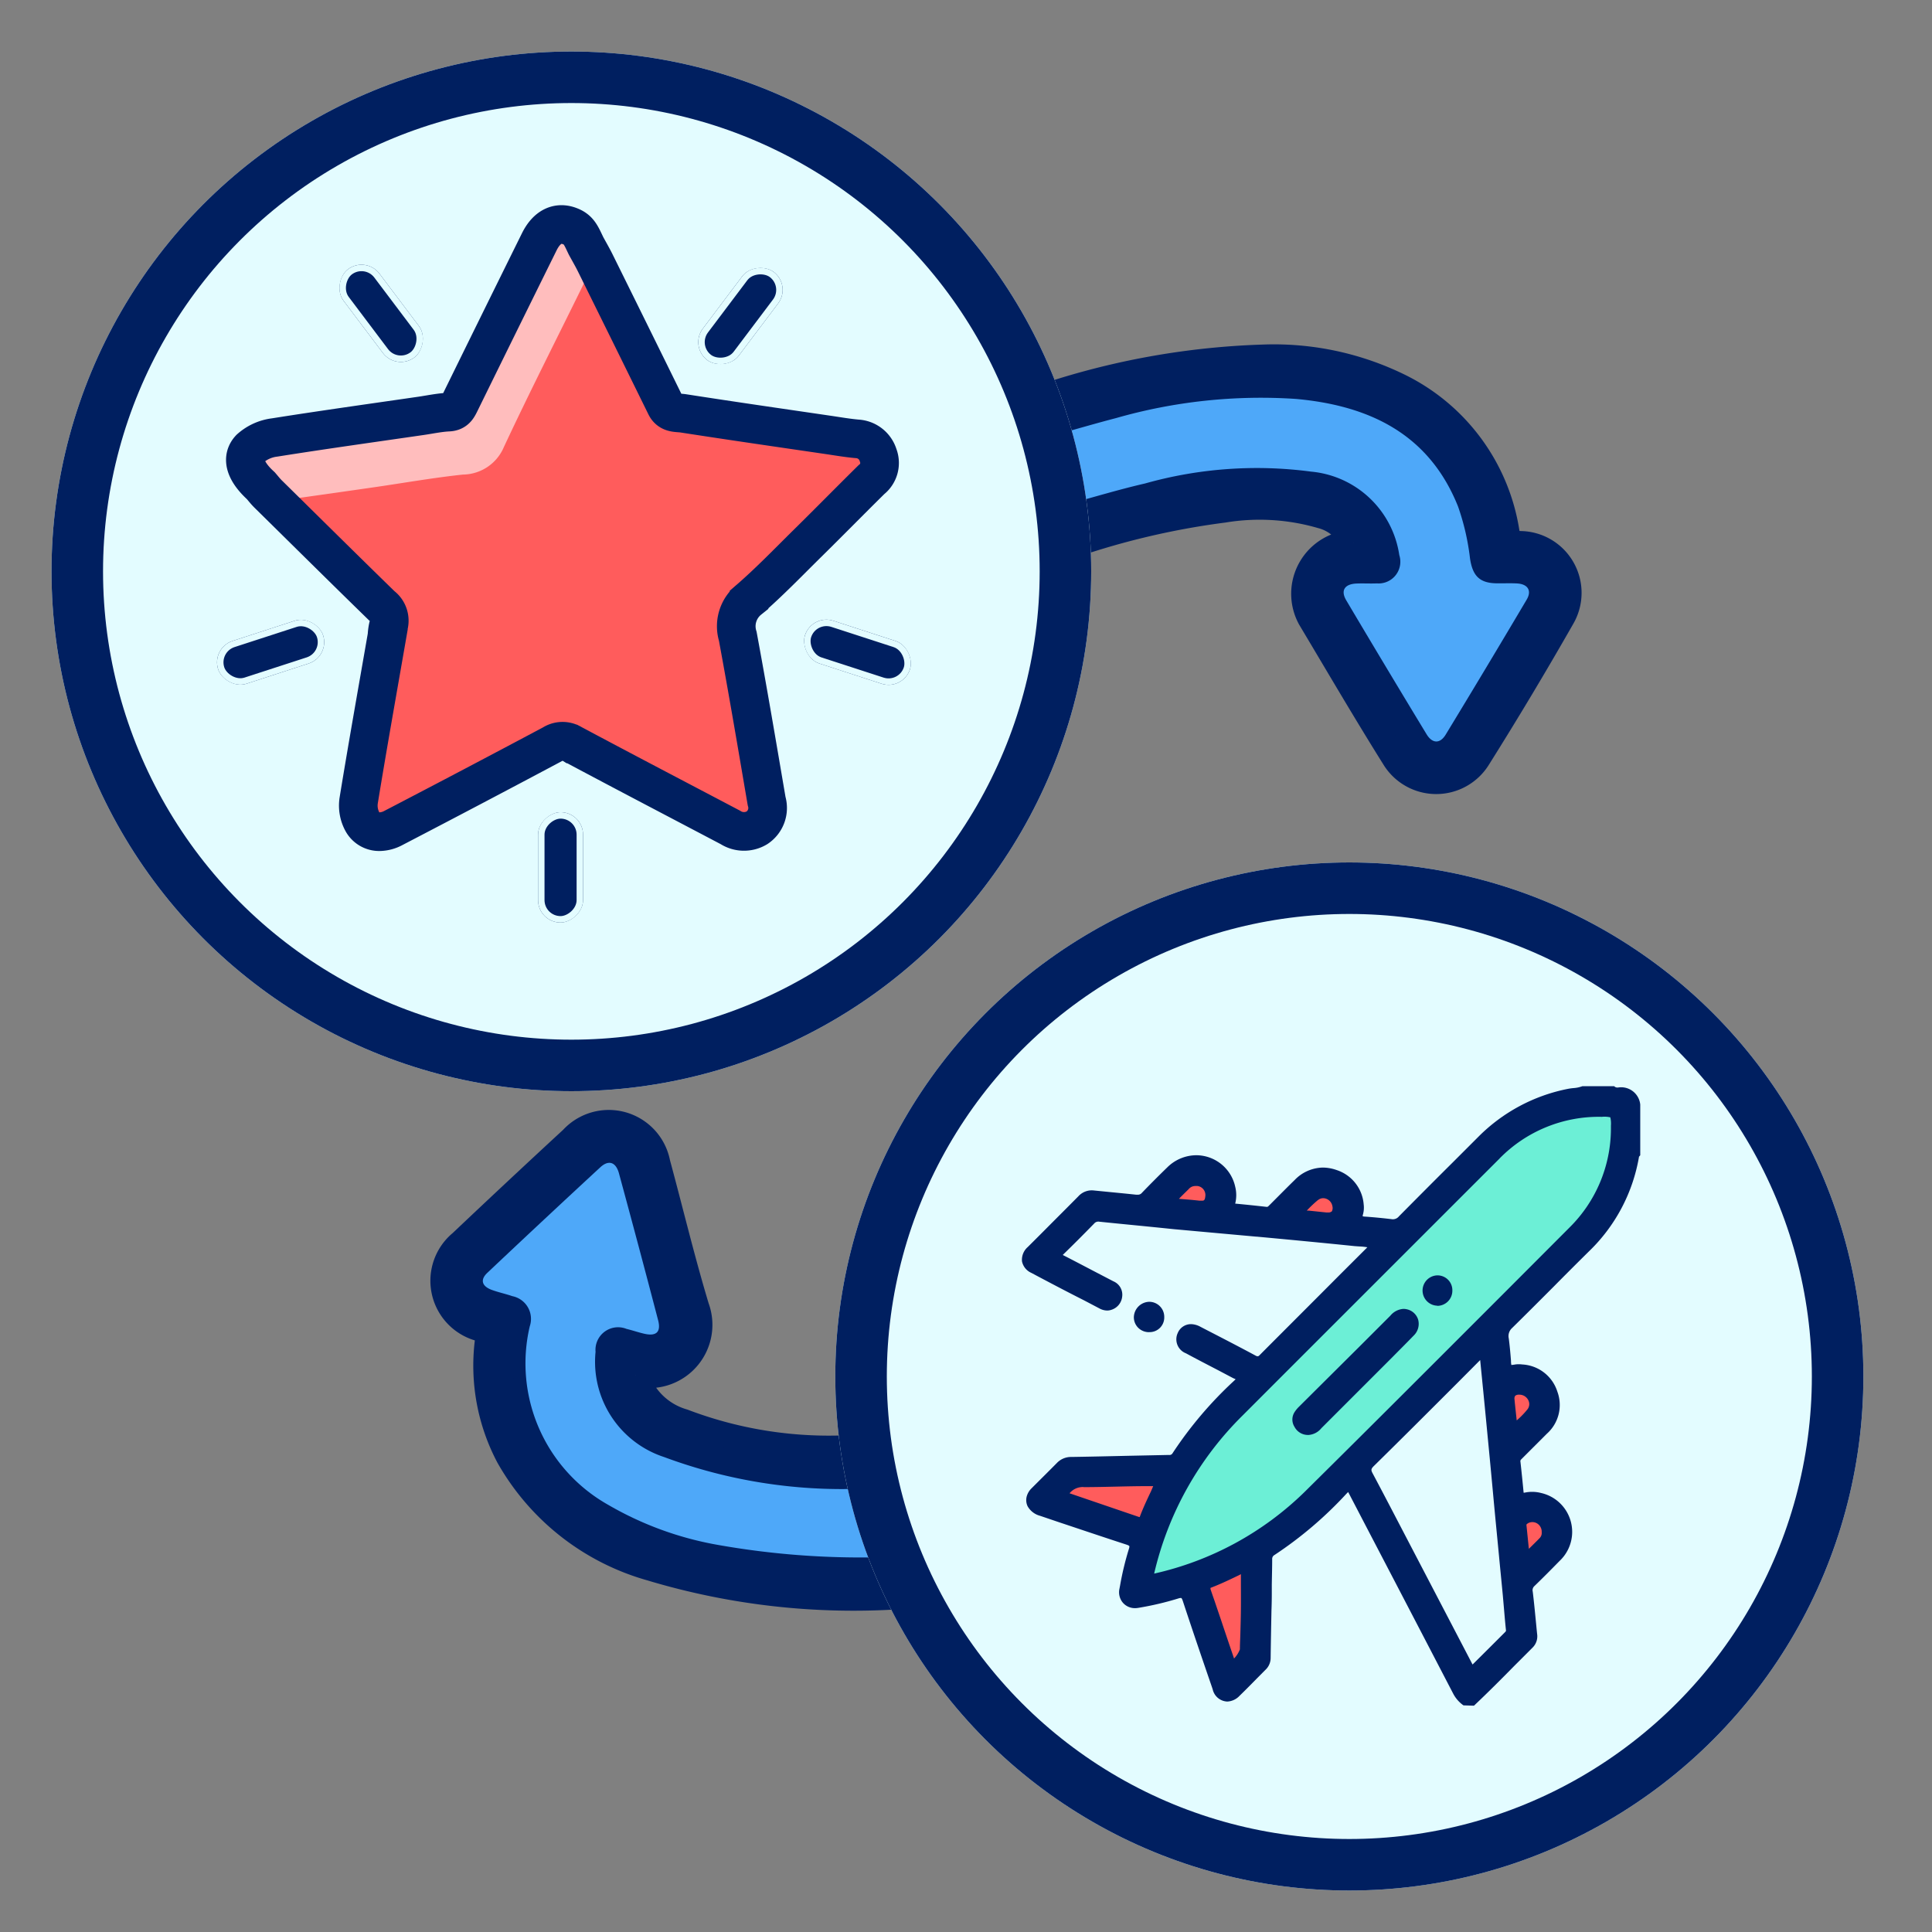
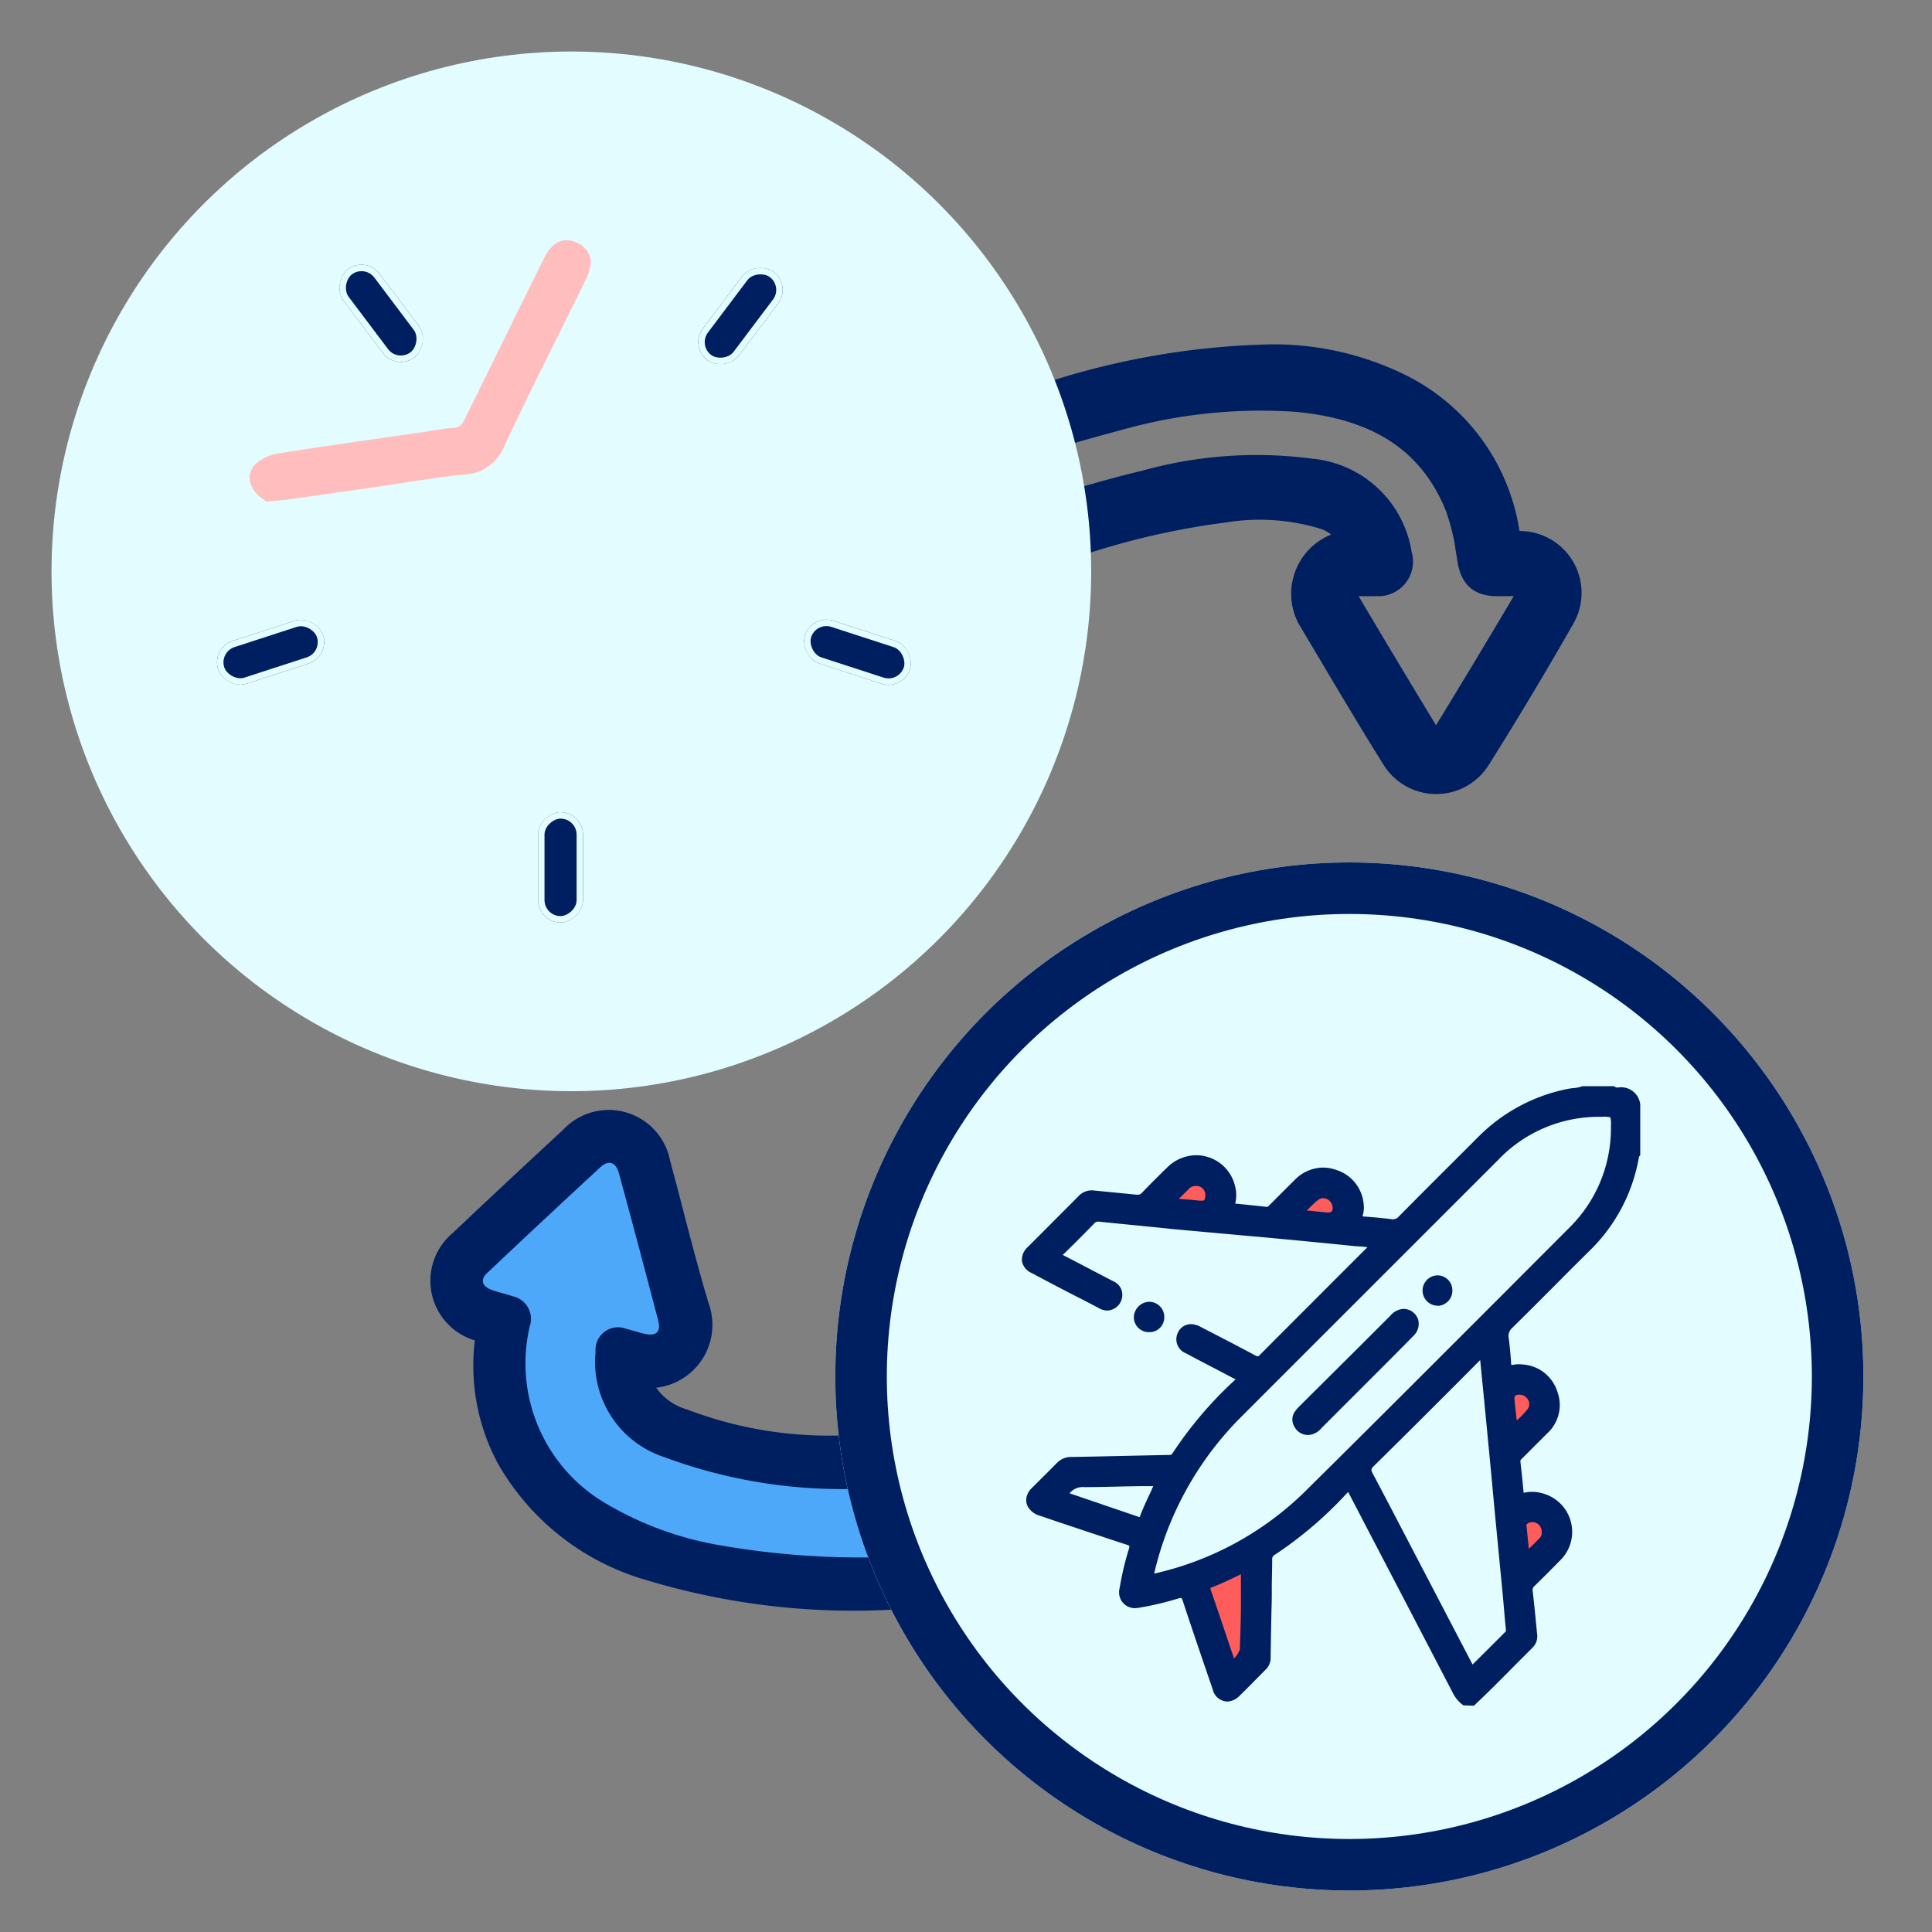
<svg xmlns="http://www.w3.org/2000/svg" width="75" height="75" viewBox="0 0 75 75">
  <rect x="0" y="0" width="75" height="75" fill="#808080" stroke="none" />
  <g id="Cuantos_puntos_tengo_-_img_02" data-name="Cuantos puntos tengo - img 02" transform="translate(888 604)">
    <g id="Grupo_1105" data-name="Grupo 1105" transform="translate(-1624 -1897)">
      <path id="Trazado_4223" data-name="Trazado 4223" d="M8.249,9.191a2.712,2.712,0,0,0,2.273,1.239,15.914,15.914,0,0,0,6.026-.651c1.046-.268,2.072-.614,3.1-.933.768-.238,1.113.057,1.174.864.094,1.238.24,2.474.419,3.7.1.7,0,.965-.677,1.182a27.3,27.3,0,0,1-9.692,1.64A9.208,9.208,0,0,1,4.389,13.6,7.541,7.541,0,0,1,2.374,9.575c-.056-.311-.144-.429-.483-.452a1.915,1.915,0,0,1-1.569-3q1.5-2.54,3.033-5.062a1.922,1.922,0,0,1,3.435-.01c1,1.653,1.952,3.342,3,4.969a1.956,1.956,0,0,1-1.349,3.1,1.034,1.034,0,0,0-.189.067M19.23,10.626c-.468.138-.9.275-1.34.394a19.812,19.812,0,0,1-7.7.931A3.889,3.889,0,0,1,6.5,8.757a.877.877,0,0,1,.909-1.187c.246-.014.493.005.738-.011.458-.03.587-.251.35-.65Q6.995,4.37,5.465,1.846c-.236-.39-.532-.4-.76-.026Q3.146,4.385,1.618,6.968c-.2.339-.061.558.346.589.278.021.558,0,.837.013a.9.9,0,0,1,.974.942,6.3,6.3,0,0,0,4.846,5.821,12.889,12.889,0,0,0,4.531.318,31.764,31.764,0,0,0,6.093-1.25.387.387,0,0,0,.309-.509c-.108-.727-.208-1.455-.324-2.267" transform="translate(755.283 1335.267) rotate(16)" fill="#001f60" stroke="#001f60" stroke-width="1" />
      <path id="Trazado_4224" data-name="Trazado 4224" d="M64.567,7.194a1.85,1.85,0,0,0-1.239-1.053,8.606,8.606,0,0,0-3.793-.226,29.983,29.983,0,0,0-6.364,1.542c-.94.316-1.245.047-1.313-.943-.084-1.219-.252-2.435-.428-3.646-.092-.632-.01-.949.512-1.121A29.678,29.678,0,0,1,61.087,0a11.047,11.047,0,0,1,5.341,1.159A7.613,7.613,0,0,1,70.52,6.777c.064.352.191.448.54.463a1.9,1.9,0,0,1,1.624,2.836q-1.576,2.765-3.27,5.462a1.906,1.906,0,0,1-3.253,0c-1.117-1.784-2.177-3.6-3.259-5.411a1.978,1.978,0,0,1,1.666-2.929M53.448,5.7c1.053-.284,2.034-.582,3.03-.812a16,16,0,0,1,6.442-.46,3.812,3.812,0,0,1,3.426,3.239.843.843,0,0,1-.868,1.1c-.265.012-.531-.006-.8.006-.453.02-.617.269-.392.65q1.544,2.611,3.119,5.2c.223.367.522.376.741.017Q69.74,12.034,71.3,9.4c.206-.348.04-.6-.378-.626-.265-.015-.531,0-.8-.005-.664-.013-.919-.3-1.023-.963a9.319,9.319,0,0,0-.466-2.022C67.5,2.962,65.174,1.867,62.34,1.612a20.447,20.447,0,0,0-6.981.744c-.76.2-1.514.419-2.258.626L53.448,5.7" transform="translate(723.966 1306.875)" fill="#001f60" stroke="#001f60" stroke-width="1" />
      <path id="Trazado_4225" data-name="Trazado 4225" d="M17.7,9.08c.115.812.216,1.54.324,2.267a.387.387,0,0,1-.309.509,31.764,31.764,0,0,1-6.093,1.25,12.889,12.889,0,0,1-4.531-.318A6.3,6.3,0,0,1,2.247,6.967a.9.9,0,0,0-.974-.942C1,6.01.714,6.032.437,6.011c-.407-.031-.547-.25-.346-.589Q1.62,2.84,3.178.274C3.406-.1,3.7-.09,3.938.3Q5.468,2.824,6.972,5.364c.237.4.108.62-.35.65-.245.016-.493,0-.738.011a.877.877,0,0,0-.909,1.187,3.889,3.889,0,0,0,3.688,3.193,19.812,19.812,0,0,0,7.7-.931c.439-.119.872-.256,1.34-.394" transform="translate(756.325 1337.174) rotate(16)" fill="#4ea8f9" />
-       <path id="Trazado_4226" data-name="Trazado 4226" d="M64.571,15.835l-.347-2.721c.744-.207,1.5-.429,2.258-.626a20.447,20.447,0,0,1,6.981-.744c2.834.255,5.164,1.349,6.294,4.173a9.319,9.319,0,0,1,.466,2.022c.1.663.359.951,1.023.963.265.005.532-.01.8.005.418.023.584.277.378.626q-1.558,2.632-3.147,5.245c-.219.359-.518.35-.741-.017q-1.574-2.593-3.119-5.2c-.225-.381-.061-.629.392-.65.265-.012.531.006.8-.006a.843.843,0,0,0,.868-1.1,3.812,3.812,0,0,0-3.426-3.239,16,16,0,0,0-6.442.46c-1,.23-1.977.527-3.03.812" transform="translate(712.843 1296.742)" fill="#4ea8f9" />
      <g id="Elipse_92" data-name="Elipse 92" transform="translate(738 1295)" fill="#e3fcff" stroke="#001f60" stroke-width="2">
        <ellipse cx="20.18" cy="20.18" rx="20.18" ry="20.18" stroke="none" />
-         <ellipse cx="20.18" cy="20.18" rx="19.18" ry="19.18" fill="none" />
      </g>
      <g id="Elipse_93" data-name="Elipse 93" transform="translate(768.426 1326.48)" fill="#e3fcff" stroke="#001f60" stroke-width="2">
        <ellipse cx="19.955" cy="19.955" rx="19.955" ry="19.955" stroke="none" />
        <ellipse cx="19.955" cy="19.955" rx="18.955" ry="18.955" fill="none" />
      </g>
      <g id="Grupo_1103" data-name="Grupo 1103" transform="translate(744.198 1301.715)">
-         <path id="Trazado_1791" data-name="Trazado 1791" d="M53.959,44.96c.118.218.244.432.354.654q1.375,2.778,2.742,5.559c.152.31.448.256.685.293,1.864.29,3.731.559,5.6.833.383.056.766.123,1.152.157a.9.9,0,0,1,.806.634.822.822,0,0,1-.261.95c-.825.815-1.637,1.642-2.463,2.456-.753.742-1.487,1.507-2.286,2.2a1.325,1.325,0,0,0-.438,1.423c.395,2.13.756,4.266,1.119,6.4a.924.924,0,0,1-.372,1.035.979.979,0,0,1-1.037-.015c-2.047-1.078-4.1-2.149-6.139-3.238a.711.711,0,0,0-.76.008q-3.08,1.64-6.175,3.25a.844.844,0,0,1-1.2-.232,1.313,1.313,0,0,1-.148-.821c.349-2.138.73-4.27,1.1-6.4a2.117,2.117,0,0,1,.043-.336.722.722,0,0,0-.248-.834c-1.481-1.439-2.949-2.892-4.419-4.342-.1-.1-.182-.207-.272-.311.274-.025.549-.039.821-.076q1.688-.234,3.375-.479c1.149-.166,2.294-.369,3.448-.492a1.747,1.747,0,0,0,1.593-1.075c1.041-2.224,2.159-4.413,3.238-6.62a2.866,2.866,0,0,0,.147-.575" transform="translate(-39.458 -43.644)" fill="#ff5c5c" />
        <path id="Trazado_1792" data-name="Trazado 1792" d="M48.309,37.608a2.866,2.866,0,0,1-.147.575c-1.079,2.207-2.2,4.4-3.238,6.62a1.747,1.747,0,0,1-1.593,1.075c-1.154.123-2.3.326-3.448.492q-1.687.244-3.375.479c-.272.038-.547.052-.821.076h0l-.08-.073c-.663-.442-.67-1.019-.34-1.369a1.743,1.743,0,0,1,.951-.432c1.888-.3,3.783-.563,5.676-.838.359-.052.716-.13,1.077-.147.254-.012.341-.151.435-.342q1.539-3.137,3.088-6.269c.288-.582.718-.8,1.209-.6a.906.906,0,0,1,.6.753" transform="translate(-33.559 -36.17)" fill="#ffbdbd" />
        <path id="Trazado_1793" data-name="Trazado 1793" d="M40.548,136.6l.08.073-.08-.073" transform="translate(-38.748 -126.043)" fill="#fabe19" />
-         <path id="Unión_7" data-name="Unión 7" d="M4.546,23.189a1.313,1.313,0,0,1-.148-.821c.349-2.138.73-4.27,1.1-6.4a2.1,2.1,0,0,1,.043-.335.723.723,0,0,0-.248-.834C3.812,13.356,2.344,11.9.874,10.453c-.1-.1-.182-.207-.272-.311C-.041,9.555-.148,9.051.182,8.7a1.742,1.742,0,0,1,.951-.432c1.889-.3,3.783-.563,5.676-.838.359-.052.716-.13,1.077-.147.254-.012.341-.151.435-.342Q9.86,3.805,11.409.673c.287-.582.718-.8,1.209-.6.333.134.413.352.605.753.118.218.244.432.354.654q1.375,2.778,2.742,5.559c.152.31.448.256.685.293,1.864.29,3.731.559,5.6.833.383.056.766.123,1.152.157a.9.9,0,0,1,.807.634.823.823,0,0,1-.261.95c-.825.814-1.637,1.642-2.463,2.455-.753.742-1.487,1.507-2.286,2.2a1.325,1.325,0,0,0-.438,1.423c.395,2.13.756,4.266,1.12,6.4a.924.924,0,0,1-.372,1.035.979.979,0,0,1-1.037-.015c-2.047-1.078-4.1-2.149-6.139-3.238a.711.711,0,0,0-.76.008q-3.08,1.64-6.175,3.25a1.182,1.182,0,0,1-.542.147A.741.741,0,0,1,4.546,23.189Z" transform="translate(1.327 0)" fill="none" stroke="#001f60" stroke-width="1.5" />
        <g id="Rectángulo_1468" data-name="Rectángulo 1468" transform="matrix(0.602, 0.799, -0.799, 0.602, 6.008, 1.212)" fill="#001f60" stroke="#e3fcff" stroke-width="0.25">
          <rect width="4.284" height="1.746" rx="0.873" stroke="none" />
          <rect x="0.125" y="0.125" width="4.034" height="1.496" rx="0.748" fill="none" />
        </g>
        <g id="Rectángulo_1471" data-name="Rectángulo 1471" transform="matrix(-0.602, 0.799, -0.799, -0.602, 22.534, 2.367)" fill="#001f60" stroke="#e3fcff" stroke-width="0.25">
          <rect width="4.284" height="1.746" rx="0.873" stroke="none" />
          <rect x="0.125" y="0.125" width="4.034" height="1.496" rx="0.748" fill="none" />
        </g>
        <g id="Rectángulo_1470" data-name="Rectángulo 1470" transform="matrix(-0.951, 0.309, -0.309, -0.951, 4.614, 16.773)" fill="#001f60" stroke="#e3fcff" stroke-width="0.25">
          <rect width="4.284" height="1.746" rx="0.873" stroke="none" />
          <rect x="0.125" y="0.125" width="4.034" height="1.496" rx="0.748" fill="none" />
        </g>
        <g id="Rectángulo_1474" data-name="Rectángulo 1474" transform="matrix(0.951, 0.309, -0.309, 0.951, 23.322, 15.113)" fill="#001f60" stroke="#e3fcff" stroke-width="0.25">
          <rect width="4.284" height="1.746" rx="0.873" stroke="none" />
          <rect x="0.125" y="0.125" width="4.034" height="1.496" rx="0.748" fill="none" />
        </g>
        <g id="Rectángulo_1472" data-name="Rectángulo 1472" transform="translate(14.436 22.814) rotate(90)" fill="#001f60" stroke="#e3fcff" stroke-width="0.25">
          <rect width="4.284" height="1.746" rx="0.873" stroke="none" />
          <rect x="0.125" y="0.125" width="4.034" height="1.496" rx="0.748" fill="none" />
        </g>
        <rect id="Rectángulo_1473" data-name="Rectángulo 1473" width="2.668" height="4.258" transform="translate(19.664 13.437)" fill="none" />
      </g>
      <g id="Grupo_1104" data-name="Grupo 1104" transform="translate(775.674 1335.167)">
        <path id="Trazado_1270" data-name="Trazado 1270" d="M105.081,89.262s1.6-.162,1.315,1.381l-1.315,1.074Z" transform="translate(-85.677 -72.775)" fill="#ff5c5c" />
        <path id="Trazado_1271" data-name="Trazado 1271" d="M100.711,63.01s2.516-.659,1.282,1.25l-1.14,1.532Z" transform="translate(-82.114 -51.286)" fill="#ff5c5c" />
        <path id="Trazado_1272" data-name="Trazado 1272" d="M55.519,21.981s1.085-1.68,2.027-.774.283,1.556.283,1.556Z" transform="translate(-45.267 -17.073)" fill="#ff5c5c" />
        <path id="Trazado_1273" data-name="Trazado 1273" d="M29.884,19.278s.779-1.58,1.6-.92a1.015,1.015,0,0,1,.327,1.387Z" transform="translate(-24.366 -14.837)" fill="#ff5c5c" />
        <path id="Trazado_1274" data-name="Trazado 1274" d="M32.988,98.406s2.416-.742,2.982-1.555,0,4.044,0,4.044L34.8,102.121Z" transform="translate(-26.897 -78.893)" fill="#ff5c5c" />
-         <path id="Trazado_1275" data-name="Trazado 1275" d="M9.776,80.857H6.1l-.881,1.2,3.966,1.309Z" transform="translate(-4.257 -65.927)" fill="#ff5c5c" />
+         <path id="Trazado_1275" data-name="Trazado 1275" d="M9.776,80.857H6.1Z" transform="translate(-4.257 -65.927)" fill="#ff5c5c" />
        <path id="Trazado_1276" data-name="Trazado 1276" d="M17.234,25.254c-.277-.094-11.073-1.2-11.073-1.2L3.945,26.2l8.439,4.509Z" transform="translate(-3.217 -19.611)" fill="#e3fcff" />
        <path id="Trazado_1277" data-name="Trazado 1277" d="M75.336,52.772l1.231,11.174-2.221,2.31L70.11,58.1Z" transform="translate(-57.164 -43.028)" fill="#e3fcff" />
-         <path id="Trazado_1278" data-name="Trazado 1278" d="M24.881,22.03s.924-4.432,2.525-5.961C28.847,14.692,38.271,5.057,38.271,5.057S41,2.653,43.409,3.172A4.541,4.541,0,0,1,42.7,7.745C40.928,10.3,32.285,18.059,32.285,18.059s-4.575,4.207-7.4,3.971" transform="translate(-20.287 -2.526)" fill="#6cefd6" />
        <path id="Trazado_1279" data-name="Trazado 1279" d="M17.137,24.036l-.034-.025a1.283,1.283,0,0,1-.37-.441c-1.12-2.155-2.261-4.345-3.366-6.462l-.66-1.267-.046-.087-.066.066A15.151,15.151,0,0,1,9.8,18.2a.17.17,0,0,0-.088.161c0,.327-.01.66-.015.981v.339q0,.339-.013.679c-.012.606-.024,1.233-.032,1.849a.632.632,0,0,1-.207.453l-.261.263c-.241.244-.49.5-.74.741a.694.694,0,0,1-.478.222.606.606,0,0,1-.563-.472l-.025-.076C7,22.242,6.614,21.11,6.246,19.994c-.042-.127-.061-.127-.08-.127a.328.328,0,0,0-.1.02,11.759,11.759,0,0,1-1.546.363.738.738,0,0,1-.132.012.615.615,0,0,1-.48-.22.632.632,0,0,1-.126-.528l.025-.129a11.443,11.443,0,0,1,.339-1.41c.031-.093.022-.119.02-.122s-.017-.027-.114-.058c-.869-.282-1.747-.579-2.6-.863L.7,16.677a.785.785,0,0,1-.483-.372.558.558,0,0,1-.014-.441.7.7,0,0,1,.17-.256l.136-.136c.278-.277.567-.563.848-.848a.758.758,0,0,1,.563-.231c.748-.012,1.508-.029,2.243-.046l1.54-.032a.135.135,0,0,0,.143-.069,15.171,15.171,0,0,1,2.375-2.8l.073-.07-.1-.044-.568-.3c-.414-.215-.848-.439-1.26-.662a.582.582,0,0,1-.336-.752c.006-.014.012-.029.018-.042a.555.555,0,0,1,.509-.339.794.794,0,0,1,.365.1l.243.126c.623.321,1.266.653,1.895.991a.2.2,0,0,0,.085.031c.017,0,.042,0,.1-.066,1.033-1.037,2.087-2.088,3.1-3.106l1.062-1.06a2.428,2.428,0,0,0-.312-.032l-.185-.013c-1.266-.131-2.545-.251-3.8-.368H9.089l-1.7-.154-1.5-.136C4.736,5.43,3.838,5.347,3,5.26a.21.21,0,0,0-.2.073c-.477.489-.848.858-1.2,1.2l-.017.019.029.015c.478.244.96.5,1.428.743l.509.265a.563.563,0,0,1,.339.6.6.6,0,0,1-.429.509.489.489,0,0,1-.155.025A.648.648,0,0,1,3,8.624l-.59-.31C1.736,7.974,1.041,7.608.361,7.246A.626.626,0,0,1,0,6.8a.656.656,0,0,1,.222-.555c.307-.305.626-.624.925-.926.339-.339.7-.7,1.043-1.047a.7.7,0,0,1,.6-.224l.648.064c.324.032.66.064.991.1h.058a.2.2,0,0,0,.17-.075c.3-.311.621-.635.986-.989A1.612,1.612,0,0,1,6.77,2.68,1.553,1.553,0,0,1,8.276,3.9a1.351,1.351,0,0,1,0,.658c.392.037.807.08,1.223.127.029,0,.044,0,.1-.061l.014-.013.349-.35c.2-.2.412-.414.621-.617a1.551,1.551,0,0,1,1.1-.485,1.645,1.645,0,0,1,.543.1,1.527,1.527,0,0,1,1.038,1.33.983.983,0,0,1-.031.4.19.19,0,0,0-.008.058.251.251,0,0,0,.081.015c.339.024.679.056,1.043.1a.3.3,0,0,0,.283-.109c.694-.7,1.4-1.41,2.088-2.093l1.018-1.018A6.739,6.739,0,0,1,21.169.108,2.246,2.246,0,0,1,21.4.074a1.211,1.211,0,0,0,.331-.066L21.755,0h1.232l.036.029a.189.189,0,0,0,.117.022A.745.745,0,0,1,24,.712v1.97l-.03.035-.017.017A6.644,6.644,0,0,1,22,6.42c-.455.45-.916.911-1.357,1.357-.528.529-1.074,1.076-1.617,1.61a.419.419,0,0,0-.129.407c.032.249.059.523.085.86v.015a.849.849,0,0,0,.015.153,1.348,1.348,0,0,0,.155-.02.992.992,0,0,1,.265,0,1.513,1.513,0,0,1,1.366,1.057,1.493,1.493,0,0,1-.41,1.634c-.244.246-.5.5-.736.736l-.222.222c-.061.059-.069.076-.068.107.041.365.086.8.126,1.223H19.5a1.389,1.389,0,0,1,.656.012,1.547,1.547,0,0,1,.711,2.638c-.324.331-.643.653-.972.971a.217.217,0,0,0-.068.22c.049.4.088.813.127,1.209.014.143.027.285.042.428a.615.615,0,0,1-.17.529c-.232.232-.468.47-.7.7-.5.509-1.018,1.028-1.545,1.527l-.036.034ZM16.9,11.522c-1.06,1.06-2.158,2.158-3.242,3.223-.109.109-.117.153-.047.283.339.636.679,1.288,1.008,1.919l.36.69.58,1.111,1.886,3.615c.015.029.031.061.046.087l.064-.063c.416-.412.823-.819,1.166-1.162l.01-.01c.053-.053.061-.063.056-.1-.03-.275-.053-.555-.076-.824-.015-.17-.031-.358-.047-.538-.048-.509-.1-1.018-.146-1.508q-.058-.606-.117-1.213t-.119-1.264q-.061-.66-.124-1.32c-.085-.882-.17-1.78-.256-2.648l-.012-.117c-.027-.282-.056-.563-.085-.86l-.019-.192ZM8.417,18.986c-.375.18-.728.349-1.1.49v.046c.039.117.08.237.121.353s.064.185.095.278l.2.589c.158.472.322.96.487,1.44a.244.244,0,0,1,.01.036,1.032,1.032,0,0,0,.229-.358c0-.156.008-.314.014-.472.01-.361.022-.735.025-1.1s0-.694,0-1.059v-.287ZM18.542,2.805,16.872,4.474C14.148,7.2,11.328,10.015,8.56,12.787a12.632,12.632,0,0,0-3.43,6.134,12.146,12.146,0,0,0,5.834-3.164c2.629-2.6,5.284-5.259,7.853-7.829l2.45-2.455a5.407,5.407,0,0,0,1.595-3.8V1.528a1.029,1.029,0,0,0-.024-.319,1,1,0,0,0-.322-.02h-.034a5.393,5.393,0,0,0-3.944,1.618Zm1.108,14.16c-.073.036-.07.058-.066.09.017.156.032.314.048.47s.029.29.044.434l.087-.085c.114-.112.231-.227.339-.339a.281.281,0,0,0,.073-.217V17.3a.38.38,0,0,0-.11-.273.356.356,0,0,0-.249-.105.361.361,0,0,0-.165.039m-17.262-1.4a.663.663,0,0,0-.543.242l2.385.814.321.109h.017c.126-.339.277-.662.439-1l.085-.2H4.851c-.412,0-.824.01-1.223.019s-.8.019-1.2.019H2.39ZM19.146,12.02a.193.193,0,0,0-.027.139c.022.238.049.477.076.728l.01.088.027-.025a3.2,3.2,0,0,0,.39-.406.329.329,0,0,0,.035-.35.387.387,0,0,0-.339-.219h-.025a.221.221,0,0,0-.148.044m-7.656-7.6a4.731,4.731,0,0,0-.41.385l-.025.027h.083l.679.071h.066a.2.2,0,0,0,.148-.046.284.284,0,0,0,.019-.2.371.371,0,0,0-.36-.309.328.328,0,0,0-.2.075M6.466,4c-.122.119-.249.244-.375.372l.231.019c.187.015.38.032.572.054h.078c.08,0,.127,0,.144-.17a.353.353,0,0,0-.3-.4.342.342,0,0,0-.063,0H6.709A.339.339,0,0,0,6.466,4M11.1,13.539a.587.587,0,0,1-.521-.314.53.53,0,0,1,0-.57,1.188,1.188,0,0,1,.18-.219L13.1,10.108l1.2-1.2a.715.715,0,0,1,.509-.263.571.571,0,0,1,.119.013.589.589,0,0,1,.449.4.629.629,0,0,1-.17.621c-.275.285-.56.568-.836.848l-.339.339-.911.911-1.5,1.5a.706.706,0,0,1-.509.263ZM4.936,9.549a.593.593,0,0,1-.424-.17.574.574,0,0,1-.17-.409.614.614,0,0,1,.58-.6.583.583,0,0,1,.6.572q0,.011,0,.022a.568.568,0,0,1-.553.583H4.949ZM16.119,8.521a.589.589,0,0,1-.008-1.177h.008a.575.575,0,0,1,.587.563c0,.007,0,.014,0,.02a.587.587,0,0,1-.579.6h-.01Z" transform="translate(0 -0.001)" fill="#001f60" />
      </g>
    </g>
    <rect id="Rectángulo_1486" data-name="Rectángulo 1486" width="75" height="75" transform="translate(-888 -604)" fill="none" />
  </g>
</svg>